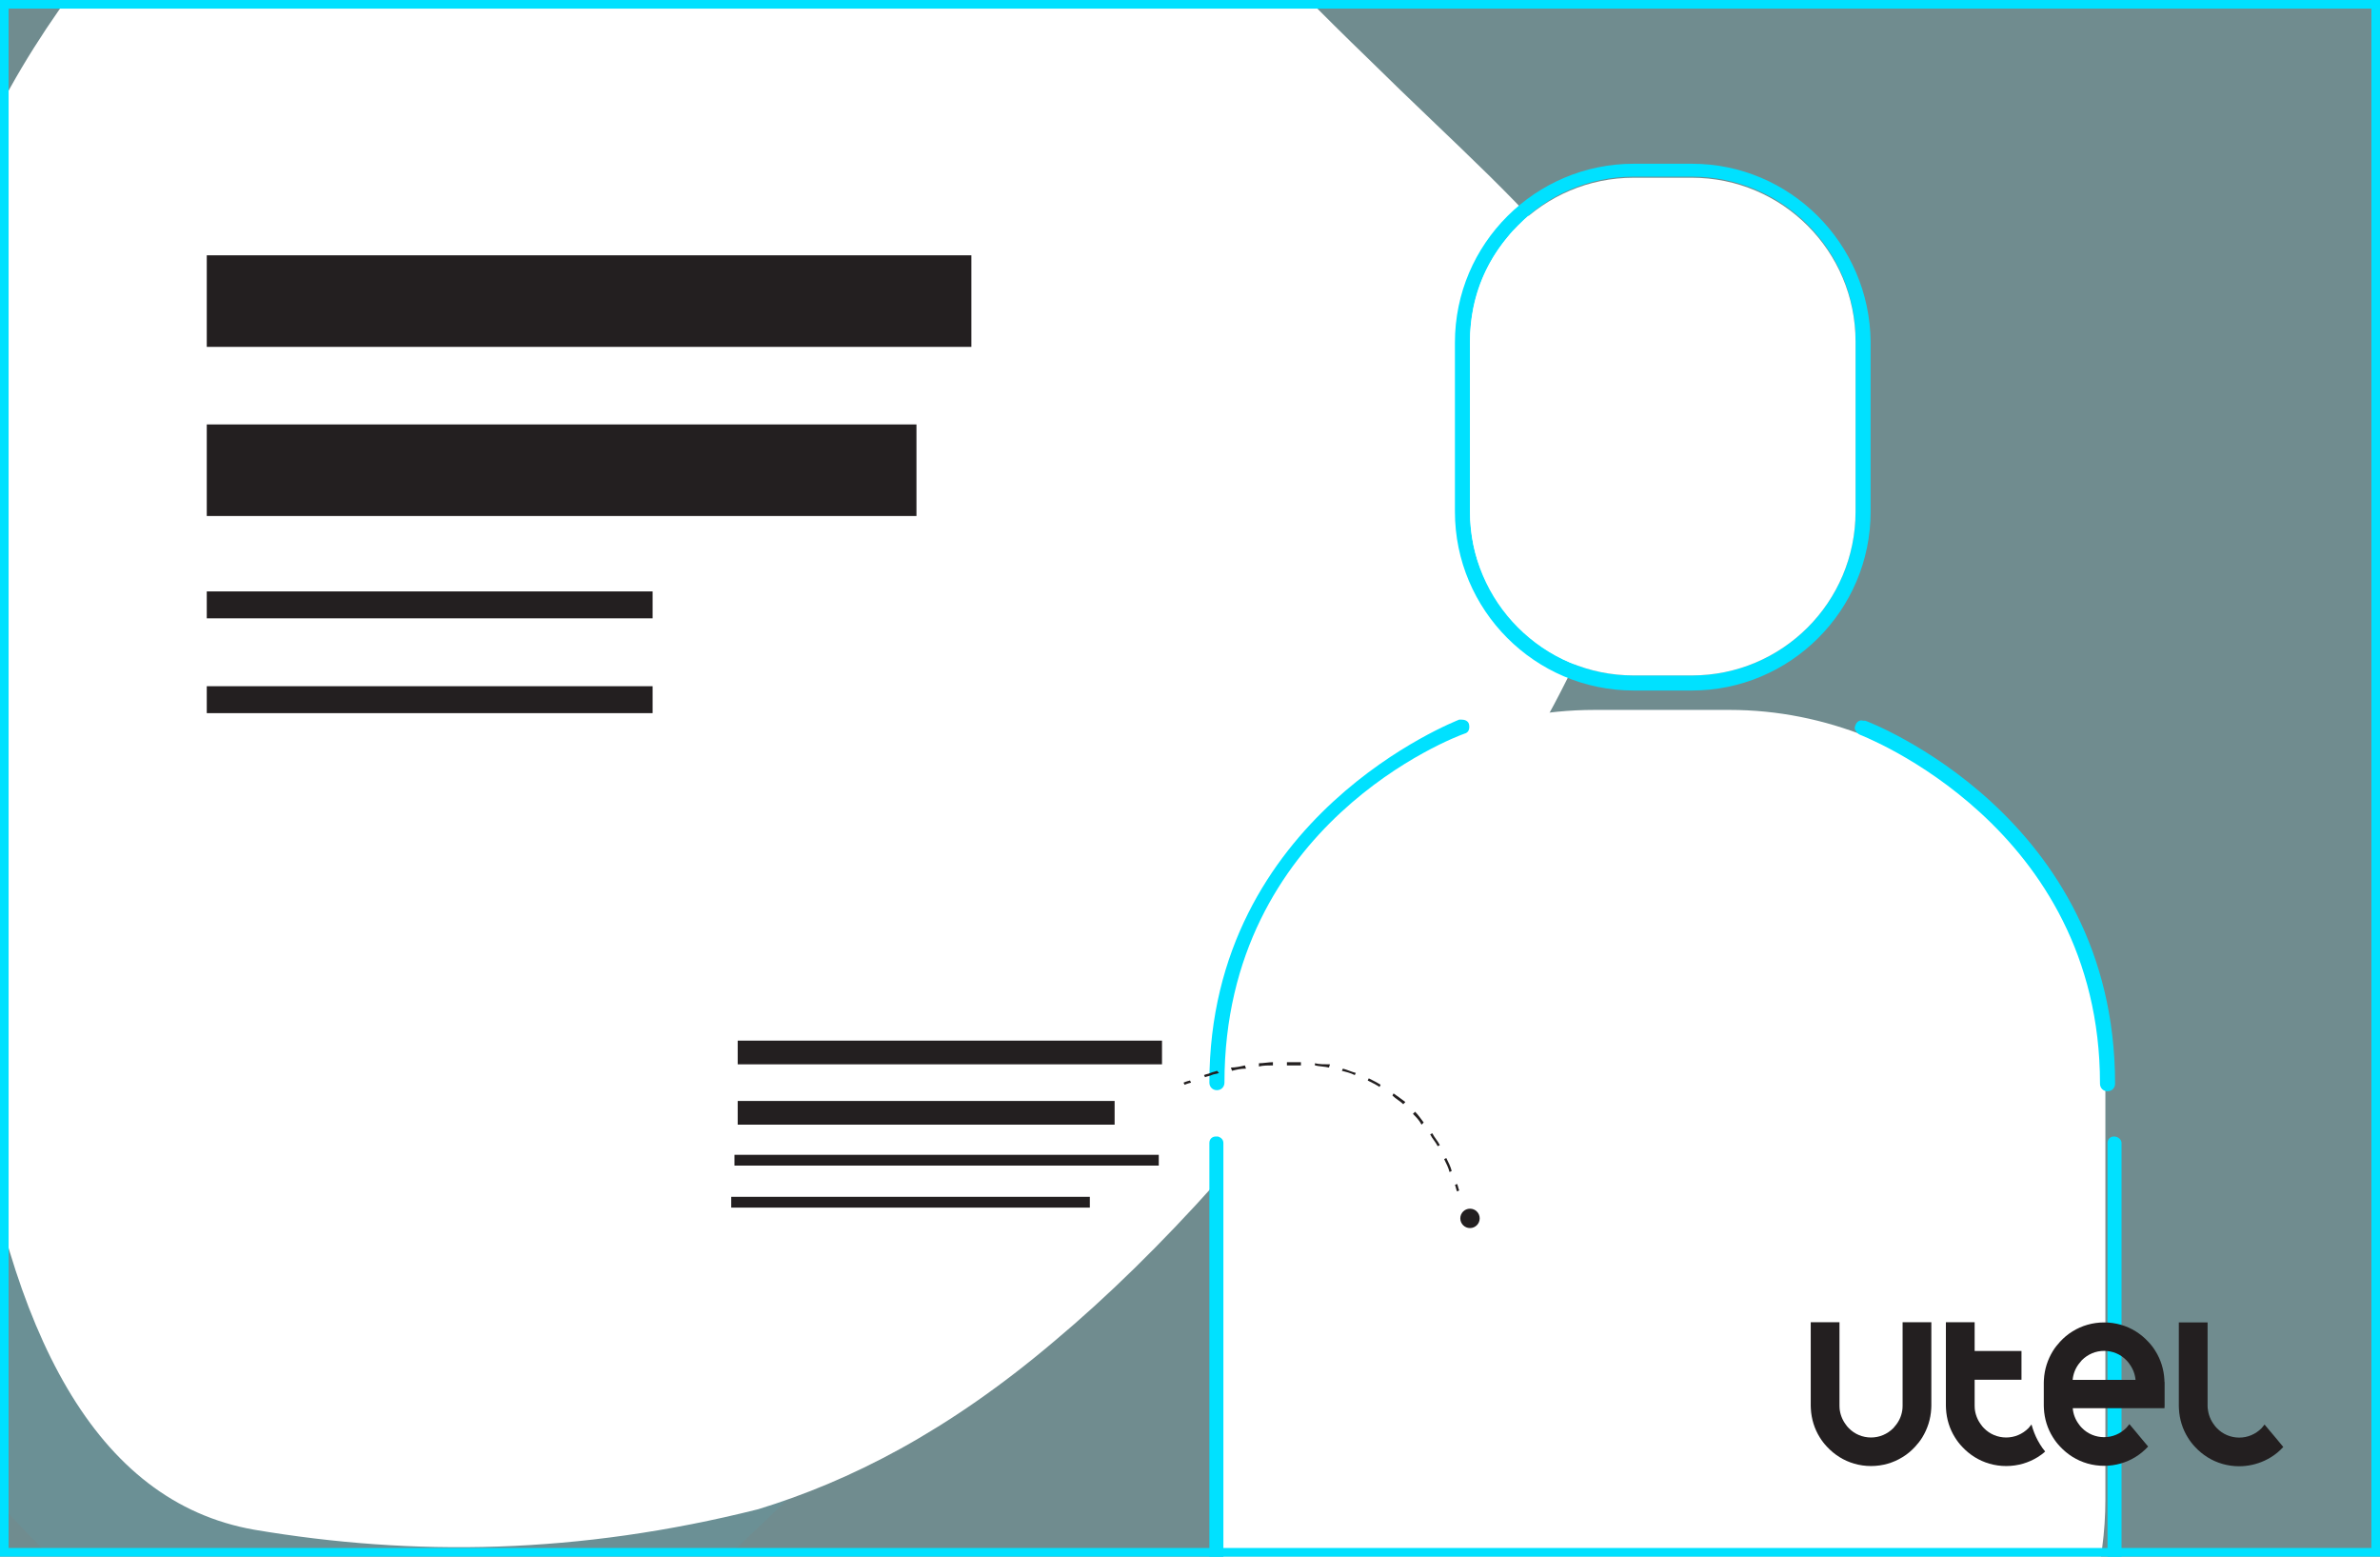
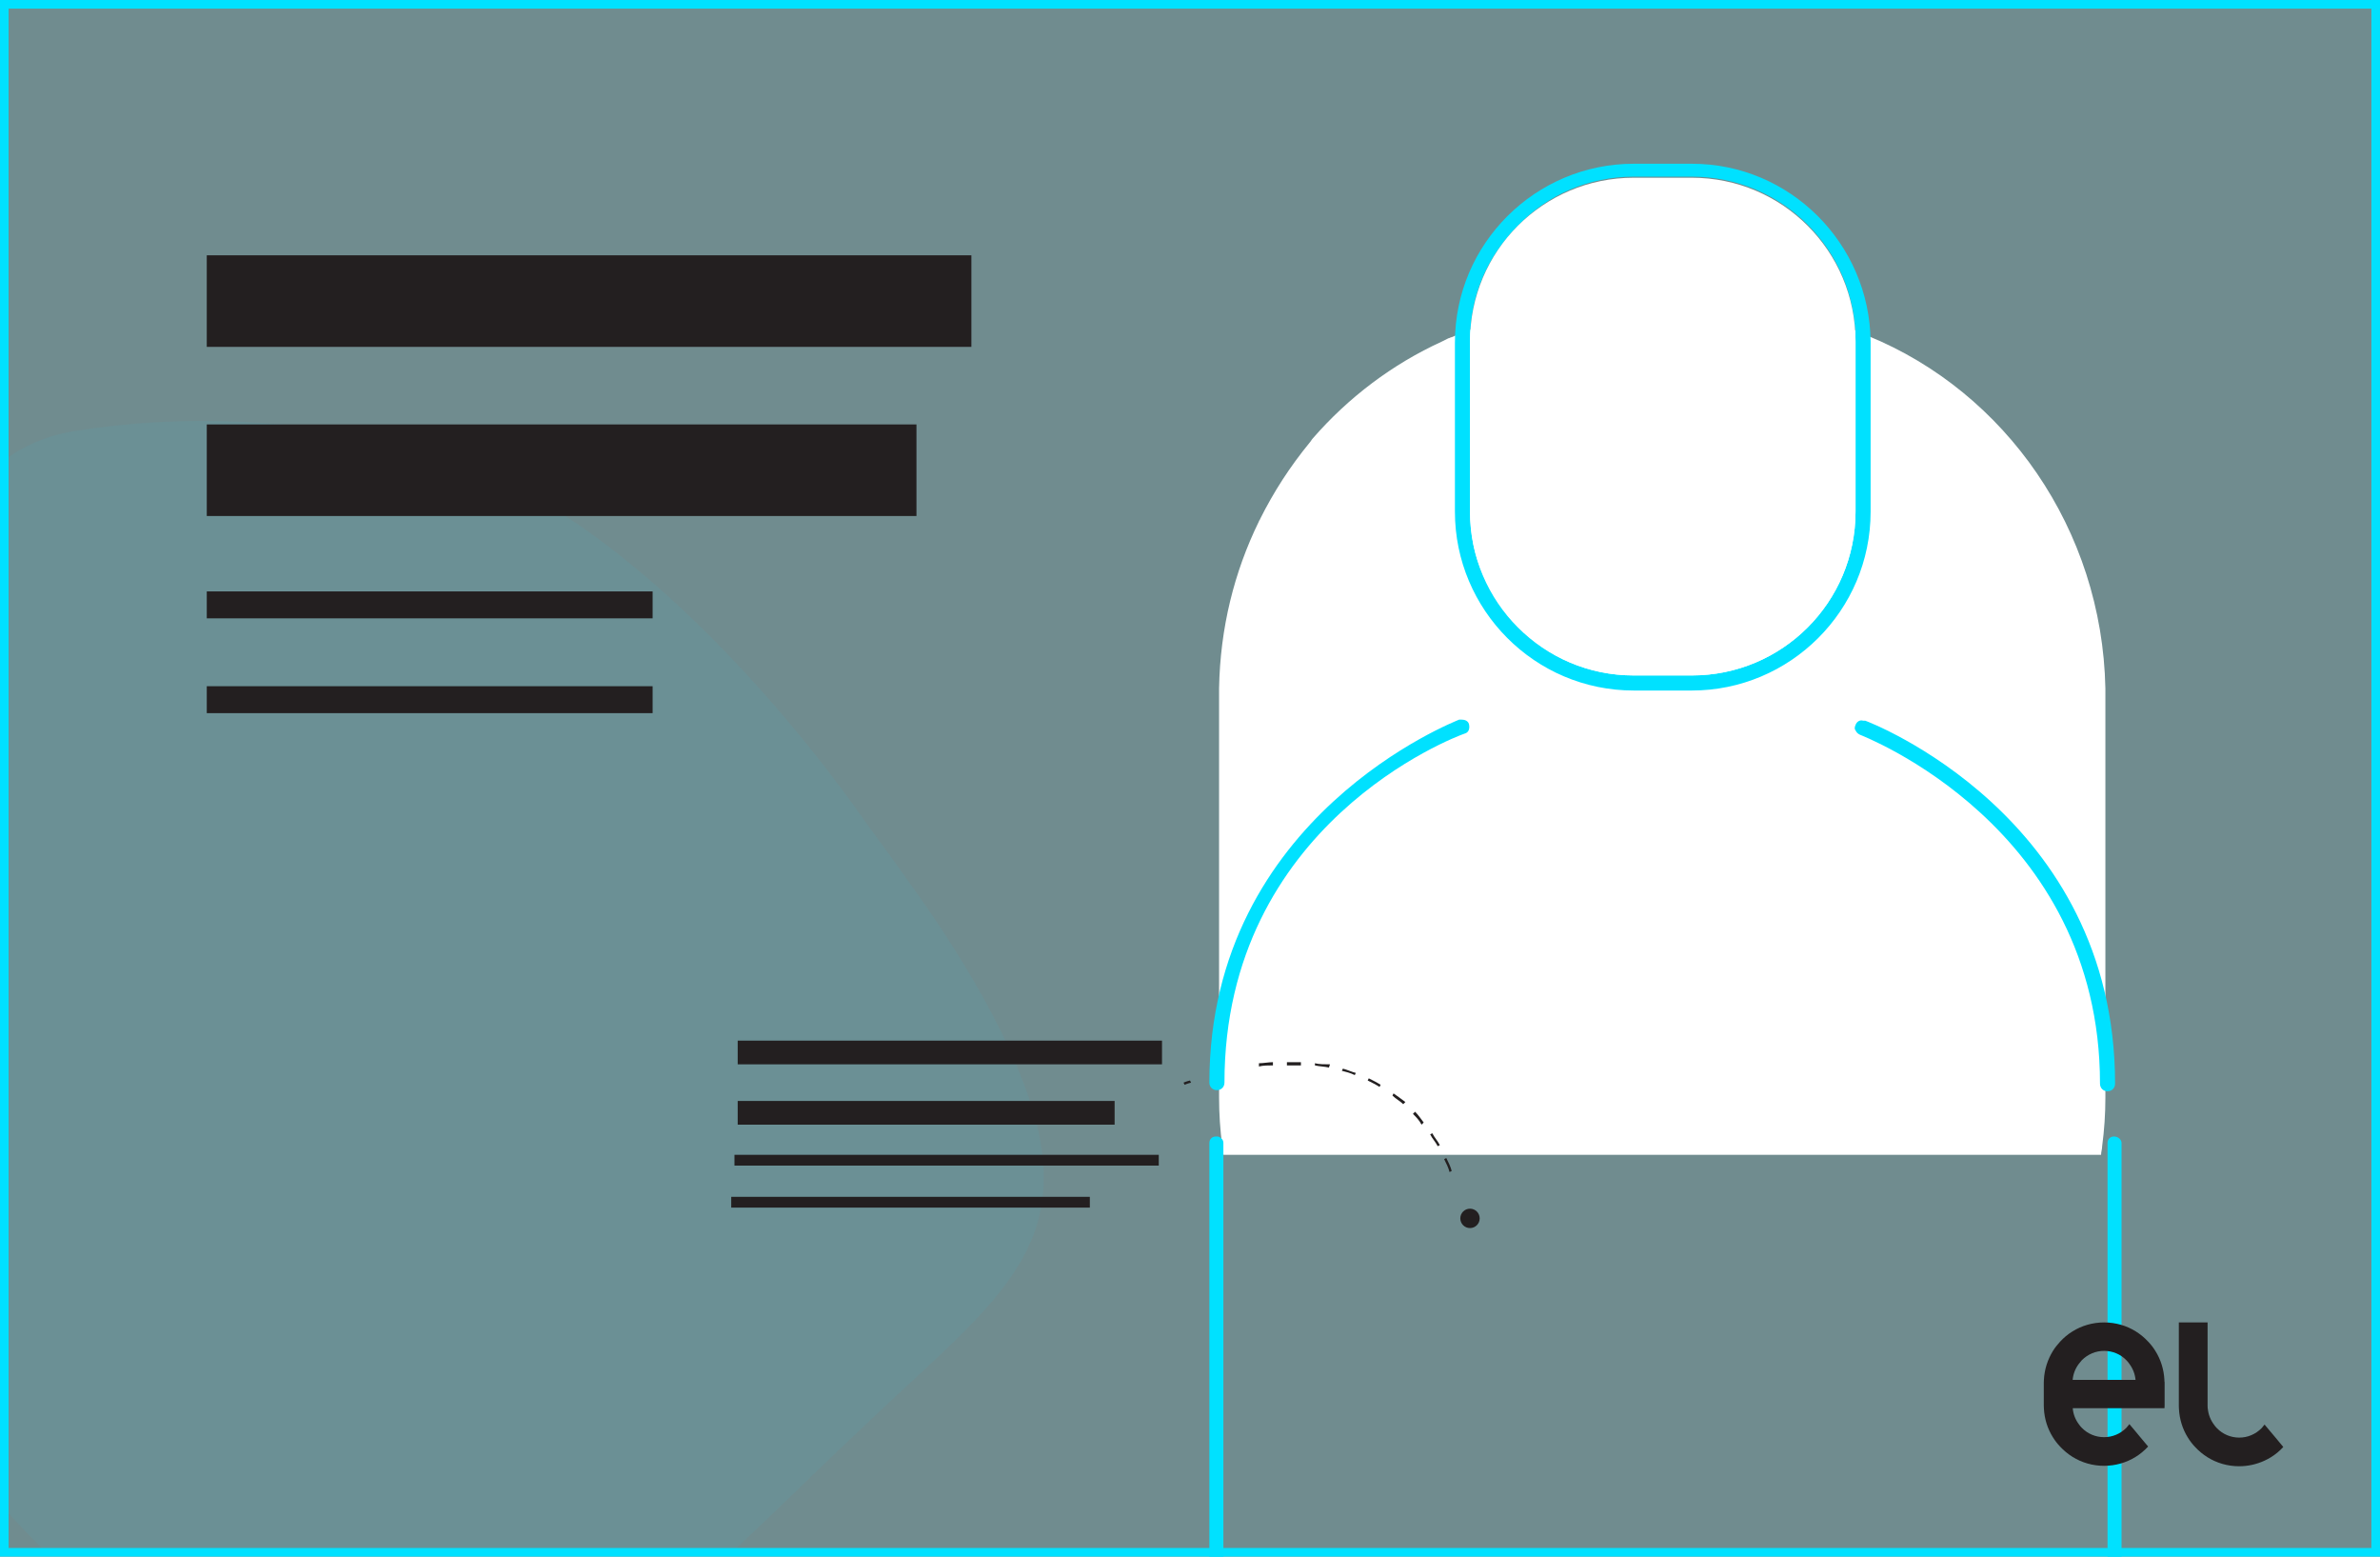
<svg xmlns="http://www.w3.org/2000/svg" xmlns:xlink="http://www.w3.org/1999/xlink" version="1.1" id="Capa_1" x="0px" y="0px" viewBox="0 0 221 144.5" style="enable-background:new 0 0 221 144.5;" xml:space="preserve">
  <rect x="0" y="0" width="221" height="144.5" fill="#808080" stroke="none" />
  <style type="text/css">
	.st0{opacity:0.35;}
	.st1{opacity:0.35;fill:#00E1FF;enable-background:new    ;}
	.st2{clip-path:url(#SVGID_00000009558338120686970090000016820266889623329215_);}
	.st3{opacity:0.19;}
	.st4{fill:#00E1FF;}
	.st5{clip-path:url(#SVGID_00000173122688876148873420000012593356313980917408_);}
	.st6{fill:#FFFFFF;}
	.st7{fill:#231F20;}
</style>
  <g>
    <g class="st0">
      <g>
        <rect id="SVGID_1_" x="0.4" y="0.4" class="st1" width="220.2" height="143.7" />
      </g>
      <g>
        <defs>
          <rect id="SVGID_00000029725798465609870920000012389014615466149771_" x="0.4" y="0.4" width="220.2" height="143.7" />
        </defs>
        <clipPath id="SVGID_00000157308061496578366500000001105304047161956003_">
          <use xlink:href="#SVGID_00000029725798465609870920000012389014615466149771_" style="overflow:visible;" />
        </clipPath>
        <g style="clip-path:url(#SVGID_00000157308061496578366500000001105304047161956003_);">
          <g class="st3">
            <path class="st4" d="M7,40L7,40c10.2-1.6,20.8-1.2,32.4,1.7c5.9,1.8,12.3,5,19.2,10.7C65.5,58,73,66.1,79.3,74.8       c1.6,2.3,3.3,4.5,4.9,6.8c6.4,8.8,10.6,16.8,12.1,22.9c1.5,6.2,0.2,10.5-2.9,14.7s-8,8.2-13.5,13.5       c-5.6,5.2-11.8,11.7-18.8,17.4l0,0c-7.1,5.7-14.5,9.6-22.4,10c-7.9,0.5-16.2-2.5-23.8-7.5c-7.6-4.9-14.3-11.7-19-18.1       c-4.7-6.5-7.4-12.7-8.4-18.9c-0.3-1.6-0.5-3.3-0.8-4.9c-1-6.3-0.6-12.5-0.1-19.8c0.6-7.2,1.4-15.4,2.7-22.9       C-8.5,52.1-3.2,41.6,7,40z" />
          </g>
        </g>
      </g>
    </g>
    <g>
      <g>
        <defs>
-           <rect id="SVGID_00000153683412941494989400000003723621496824052400_" y="0.4" width="218.4" height="143.7" />
-         </defs>
+           </defs>
        <clipPath id="SVGID_00000026133097861294322310000004808273859200935556_">
          <use xlink:href="#SVGID_00000153683412941494989400000003723621496824052400_" style="overflow:visible;" />
        </clipPath>
        <g style="clip-path:url(#SVGID_00000026133097861294322310000004808273859200935556_);">
          <g>
            <path class="st6" d="M23.6,142L23.6,142c14.8,2.5,30.1,2.3,46.8-1.9c8.5-2.6,17.6-7.2,27.5-15.6c9.8-8.2,20.4-20,29.4-32.9       c2.3-3.3,4.7-6.7,7-10c9-12.9,15-24.8,17-33.9c2.1-9.2,0.1-15.7-4.5-21.9c-4.6-6.3-11.7-12.4-19.8-20.4       c-8.2-7.9-17.2-17.7-27.6-26.3l0,0c-10.3-8.6-21.2-14.6-32.6-15.3c-11.4-0.9-23.4,3.4-34.2,10.6C21.7-18.5,12.1-8.6,5.5,0.9       C-1.2,10.5-5,19.7-6.3,28.9c-0.4,2.4-0.7,4.8-1.1,7.3C-8.7,45.4-8,54.8-7,65.7c1,10.7,2.3,23,4.4,34.2       C0.9,123.7,8.8,139.4,23.6,142z" />
          </g>
        </g>
      </g>
    </g>
    <g>
-       <path class="st6" d="M195.5,101.9v37.3c0,1.5-0.1,3-0.3,4.5c0,0.3-0.1,0.5-0.1,0.8h-81.5v0.2l0,0c0-0.1,0-0.1,0-0.2    c0-0.3-0.1-0.5-0.1-0.8c-0.2-1.5-0.3-3-0.3-4.5v-37.3c0-0.2,0-0.5,0-0.7c0.1-5.6,1.4-10.8,3.7-15.5c0-0.1,0.1-0.1,0.1-0.2    c1.3-2.6,2.8-4.9,4.6-7.1c0.1-0.1,0.2-0.3,0.3-0.4c3.3-3.8,7.4-6.9,12-9c0.2-0.1,0.4-0.2,0.6-0.3c0.1,0,0.2-0.1,0.3-0.1    c4.1-1.8,8.6-2.7,13.3-2.7h12.5c4.5,0,8.8,0.9,12.8,2.5c0,0,0.1,0,0.1,0.1c12.7,5.2,21.7,17.9,22,32.7    C195.5,101.5,195.5,101.7,195.5,101.9z" />
+       <path class="st6" d="M195.5,101.9c0,1.5-0.1,3-0.3,4.5c0,0.3-0.1,0.5-0.1,0.8h-81.5v0.2l0,0c0-0.1,0-0.1,0-0.2    c0-0.3-0.1-0.5-0.1-0.8c-0.2-1.5-0.3-3-0.3-4.5v-37.3c0-0.2,0-0.5,0-0.7c0.1-5.6,1.4-10.8,3.7-15.5c0-0.1,0.1-0.1,0.1-0.2    c1.3-2.6,2.8-4.9,4.6-7.1c0.1-0.1,0.2-0.3,0.3-0.4c3.3-3.8,7.4-6.9,12-9c0.2-0.1,0.4-0.2,0.6-0.3c0.1,0,0.2-0.1,0.3-0.1    c4.1-1.8,8.6-2.7,13.3-2.7h12.5c4.5,0,8.8,0.9,12.8,2.5c0,0,0.1,0,0.1,0.1c12.7,5.2,21.7,17.9,22,32.7    C195.5,101.5,195.5,101.7,195.5,101.9z" />
    </g>
    <g>
      <g>
        <g>
          <path class="st4" d="M157.1,15.2h-5.4c-9.1,0-16.6,7.4-16.6,16.6v15.7c0,9.1,7.4,16.6,16.6,16.6h5.4c9.1,0,16.6-7.4,16.6-16.6      V31.7C173.6,22.6,166.2,15.2,157.1,15.2z M172.3,47.5c0,8.4-6.8,15.2-15.2,15.2h-5.4c-4.2,0-8-1.7-10.7-4.5      c-0.3-0.3-0.7-0.7-1-1.1c-1.5-1.9-2.7-4.1-3.2-6.6c-0.2-1-0.3-2-0.3-3.1V31.7c0-1,0.1-2.1,0.3-3.1c0.5-2.5,1.6-4.7,3.2-6.6      c0.3-0.4,0.6-0.7,1-1.1c2.7-2.8,6.5-4.5,10.7-4.5h5.4c8.4,0,15.2,6.8,15.2,15.2V47.5z" />
        </g>
        <g>
          <path class="st4" d="M113.7,100.5c0-24,21.4-32.1,22.3-32.4c0.4-0.1,0.5-0.5,0.4-0.9c-0.1-0.3-0.4-0.4-0.7-0.4      c-0.1,0-0.2,0-0.2,0c-0.2,0.1-23.2,8.9-23.2,33.7c0,0.4,0.3,0.7,0.7,0.7C113.4,101.2,113.7,100.9,113.7,100.5z" />
        </g>
        <g>
          <path class="st4" d="M172.3,67.3c-0.1,0.2-0.1,0.4,0,0.5c0.1,0.2,0.2,0.3,0.4,0.4s22.3,8.5,22.3,32.4c0,0.4,0.3,0.7,0.7,0.7      s0.7-0.3,0.7-0.7c0-24.9-22.9-33.6-23.2-33.7c-0.1,0-0.2,0-0.2,0C172.7,66.8,172.4,67,172.3,67.3z" />
        </g>
      </g>
      <g>
        <path class="st4" d="M113.6,106.1v38.6h-1.3v-38.6c0-0.4,0.3-0.6,0.6-0.6c0.1,0,0.1,0,0.2,0C113.4,105.6,113.6,105.8,113.6,106.1     z" />
      </g>
      <g>
        <path class="st4" d="M197,106.1v38.4h-1.3v-38.4c0-0.4,0.3-0.6,0.6-0.6C196.7,105.5,197,105.8,197,106.1z" />
      </g>
    </g>
    <g>
      <rect x="68.5" y="96.6" class="st7" width="39.4" height="2.2" />
    </g>
    <g>
      <rect x="67.9" y="111.1" class="st7" width="33.3" height="1" />
    </g>
    <g>
      <rect x="68.5" y="102.2" class="st7" width="35" height="2.2" />
    </g>
    <g>
      <rect x="68.2" y="107.2" class="st7" width="39.4" height="1" />
    </g>
    <g>
      <circle class="st7" cx="136.5" cy="113.1" r="0.9" />
    </g>
    <g>
      <g>
        <path class="st7" d="M110,100.7l-0.1-0.2c0,0,0.2-0.1,0.6-0.2l0.1,0.2C110.2,100.6,110,100.7,110,100.7z" />
      </g>
      <g>
-         <path class="st7" d="M113,99.4c-0.2,0.1-0.4,0.1-0.6,0.2l0,0c-0.2,0.1-0.4,0.1-0.6,0.2l0.1,0.2c0.2-0.1,0.4-0.1,0.6-0.2     s0.5-0.1,0.7-0.2L113,99.4z M115.6,98.9c-0.4,0.1-0.9,0.2-1.3,0.2l0.1,0.3c0.4-0.1,0.8-0.2,1.3-0.2L115.6,98.9z" />
-       </g>
+         </g>
      <g>
        <path class="st7" d="M134.3,107.5l-0.2,0.1c0.2,0.4,0.4,0.8,0.5,1.2l0.2-0.1C134.7,108.3,134.5,107.9,134.3,107.5z M133,105.2     l-0.2,0.1c0.2,0.4,0.5,0.7,0.7,1.1l0.2-0.1C133.5,105.9,133.2,105.6,133,105.2z M131.4,103.2l-0.2,0.2c0.3,0.3,0.6,0.6,0.8,1     l0.2-0.2C131.9,103.8,131.7,103.5,131.4,103.2z M129.4,101.5l-0.1,0.2c0.3,0.3,0.7,0.5,1,0.8l0.2-0.2     C130.1,102,129.7,101.7,129.4,101.5z M127.1,100.1l-0.1,0.2c0.4,0.2,0.8,0.4,1.1,0.6l0.1-0.2     C127.9,100.5,127.5,100.3,127.1,100.1z M124.7,99.2l-0.1,0.2c0.4,0.1,0.8,0.2,1.2,0.4l0.1-0.2C125.5,99.5,125.1,99.3,124.7,99.2z      M122.1,98.7v0.2c0.4,0.1,0.9,0.1,1.3,0.2l0.1-0.3C123,98.8,122.5,98.8,122.1,98.7z M118.2,98.6c-0.4,0-0.9,0.1-1.3,0.1V99     c0.4-0.1,0.9-0.1,1.3-0.1V98.6z M119.6,98.6h-0.1v0.3h0.1c0.4,0,0.8,0,1.2,0v-0.3C120.4,98.6,120,98.6,119.6,98.6z" />
      </g>
      <g>
-         <path class="st7" d="M135.3,110.6c-0.1-0.2-0.1-0.4-0.2-0.6l0.2-0.1c0.1,0.2,0.1,0.4,0.2,0.6L135.3,110.6z" />
-       </g>
+         </g>
    </g>
    <g>
      <rect x="19.2" y="23.7" class="st7" width="71" height="8.5" />
    </g>
    <g>
      <rect x="19.2" y="39.4" class="st7" width="65.9" height="8.5" />
    </g>
    <g>
      <rect x="19.2" y="54.9" class="st7" width="41.4" height="2.5" />
    </g>
    <g>
      <rect x="19.2" y="63.7" class="st7" width="41.4" height="2.5" />
    </g>
    <g>
      <path class="st6" d="M172.3,47.5c0,8.4-6.8,15.2-15.2,15.2h-5.4c-8.4,0-15.2-6.8-15.2-15.2V31.7c0-8.4,6.8-15.2,15.2-15.2h5.4    c8.4,0,15.2,6.8,15.2,15.2V47.5z" />
    </g>
    <g>
      <path class="st4" d="M0,0v144.5h221V0H0z M220.2,143.7H0.8V0.8h219.4V143.7z" />
    </g>
    <g>
-       <path class="st7" d="M176.67,122.74v6.68l0,0v1.07l0,0l0,0c0,0.09-0.01,0.18-0.01,0.26h0.01l0,0h-0.01    c-0.05,0.54-0.24,1.04-0.57,1.48c-0.09,0.12-0.18,0.23-0.28,0.34c-0.56,0.56-1.29,0.87-2.07,0.87l0,0l0,0    c-0.77,0-1.52-0.3-2.07-0.87c-0.11-0.11-0.2-0.22-0.28-0.34c-0.32-0.43-0.52-0.94-0.57-1.48h-0.01l0,0h0.01    c-0.01-0.09-0.01-0.17-0.01-0.26l0,0l0,0v-1.07l0,0v-6.68h-2.67v7.76c0,0.09,0,0.18,0.01,0.26c0.05,0.97,0.34,1.89,0.83,2.67    c0.19,0.31,0.42,0.61,0.67,0.87c0.34,0.37,0.73,0.69,1.16,0.96c0.85,0.53,1.86,0.83,2.93,0.83s2.08-0.3,2.93-0.83    c0.43-0.26,0.82-0.59,1.16-0.96c0.25-0.27,0.48-0.56,0.67-0.87c0.48-0.79,0.78-1.69,0.83-2.67c0.01-0.09,0.01-0.17,0.01-0.26    v-7.76H176.67z" />
      <path class="st7" d="M200.98,128.09L200.98,128.09c-0.05-0.97-0.34-1.89-0.83-2.67c-0.19-0.31-0.42-0.61-0.67-0.87    c-0.34-0.37-0.73-0.69-1.16-0.96c-0.85-0.53-1.86-0.83-2.94-0.83l0,0l0,0c-1.07,0-2.08,0.3-2.93,0.83    c-0.43,0.26-0.82,0.59-1.16,0.96c-0.25,0.27-0.48,0.56-0.67,0.87c-0.48,0.79-0.78,1.69-0.83,2.67l0,0l0,0    c-0.01,0.09-0.01,0.17-0.01,0.26v2.14c0,0.09,0,0.17,0.01,0.24l0,0v0.01l0,0l0,0v0.01l0,0c0.05,0.97,0.34,1.88,0.83,2.66    c0.19,0.31,0.42,0.61,0.67,0.87c0.34,0.37,0.73,0.69,1.16,0.96c0.85,0.53,1.86,0.83,2.93,0.83l0,0c1.07,0,2.08-0.3,2.93-0.83    c0.43-0.26,0.82-0.6,1.16-0.96l-0.73-0.87l-0.43-0.52l-0.58-0.69c-0.09,0.12-0.18,0.23-0.28,0.34c-0.56,0.56-1.29,0.87-2.07,0.87    l0,0l0,0l0,0c-0.77,0-1.52-0.3-2.07-0.87c-0.11-0.11-0.2-0.22-0.28-0.34c-0.32-0.43-0.52-0.94-0.56-1.48l0,0h8.52    c0.01-0.09,0.01-0.17,0.01-0.26v-2.14C200.98,128.26,200.98,128.18,200.98,128.09z M195.38,129.43L195.38,129.43L195.38,129.43    L195.38,129.43z M196.11,128.09L196.11,128.09h-3.65l0,0c0.05-0.54,0.24-1.04,0.57-1.48c0.09-0.12,0.18-0.23,0.28-0.34    c0.56-0.56,1.29-0.87,2.07-0.87l0,0c0.78,0,1.52,0.3,2.07,0.87c0.11,0.11,0.2,0.22,0.28,0.34c0.32,0.43,0.52,0.94,0.57,1.48    H196.11z" />
      <path class="st7" d="M211.29,133.44l-0.43-0.51l-0.58-0.69c-0.09,0.12-0.18,0.23-0.28,0.34c-0.56,0.56-1.29,0.87-2.07,0.87l0,0    l0,0l0,0c-0.77,0-1.52-0.3-2.07-0.87c-0.11-0.11-0.2-0.22-0.28-0.34c-0.32-0.43-0.52-0.94-0.57-1.48h-0.01l0,0H205    c-0.01-0.09-0.01-0.17-0.01-0.26l0,0l0,0v-2.14l0,0v-5.6h-2.67v7.76c0,0.09,0,0.18,0.01,0.26c0.05,0.97,0.34,1.89,0.83,2.67    c0.19,0.31,0.42,0.61,0.67,0.87c0.34,0.37,0.73,0.69,1.16,0.96c0.85,0.53,1.86,0.83,2.93,0.83l0,0c0.84,0,1.64-0.19,2.36-0.52    c0.2-0.09,0.39-0.2,0.58-0.31c0.43-0.26,0.82-0.59,1.16-0.96L211.29,133.44z" />
-       <path class="st7" d="M189.44,134.09c-0.08-0.13-0.15-0.25-0.22-0.38c-0.25-0.46-0.44-0.97-0.58-1.48l0,0    c-0.09,0.12-0.18,0.23-0.28,0.34c-0.56,0.56-1.29,0.87-2.07,0.87l0,0l0,0l0,0c-0.77,0-1.52-0.3-2.07-0.87    c-0.11-0.11-0.2-0.22-0.28-0.34c-0.32-0.43-0.52-0.94-0.57-1.48c-0.01-0.09-0.01-0.17-0.01-0.26l0,0v-1.07l0,0v-1.34h2.89l0,0    h1.46v-2.67h-1.42l0,0h-2.93v-2.67h-2.67v7.76c0,0.09,0,0.18,0.01,0.26c0.05,0.97,0.34,1.89,0.83,2.67    c0.19,0.31,0.42,0.61,0.67,0.87c0.34,0.37,0.73,0.69,1.16,0.96c0.85,0.53,1.86,0.83,2.93,0.83l0,0c1.07,0,2.08-0.3,2.93-0.83    c0.24-0.15,0.48-0.32,0.69-0.52C189.74,134.54,189.58,134.32,189.44,134.09z" />
    </g>
  </g>
</svg>